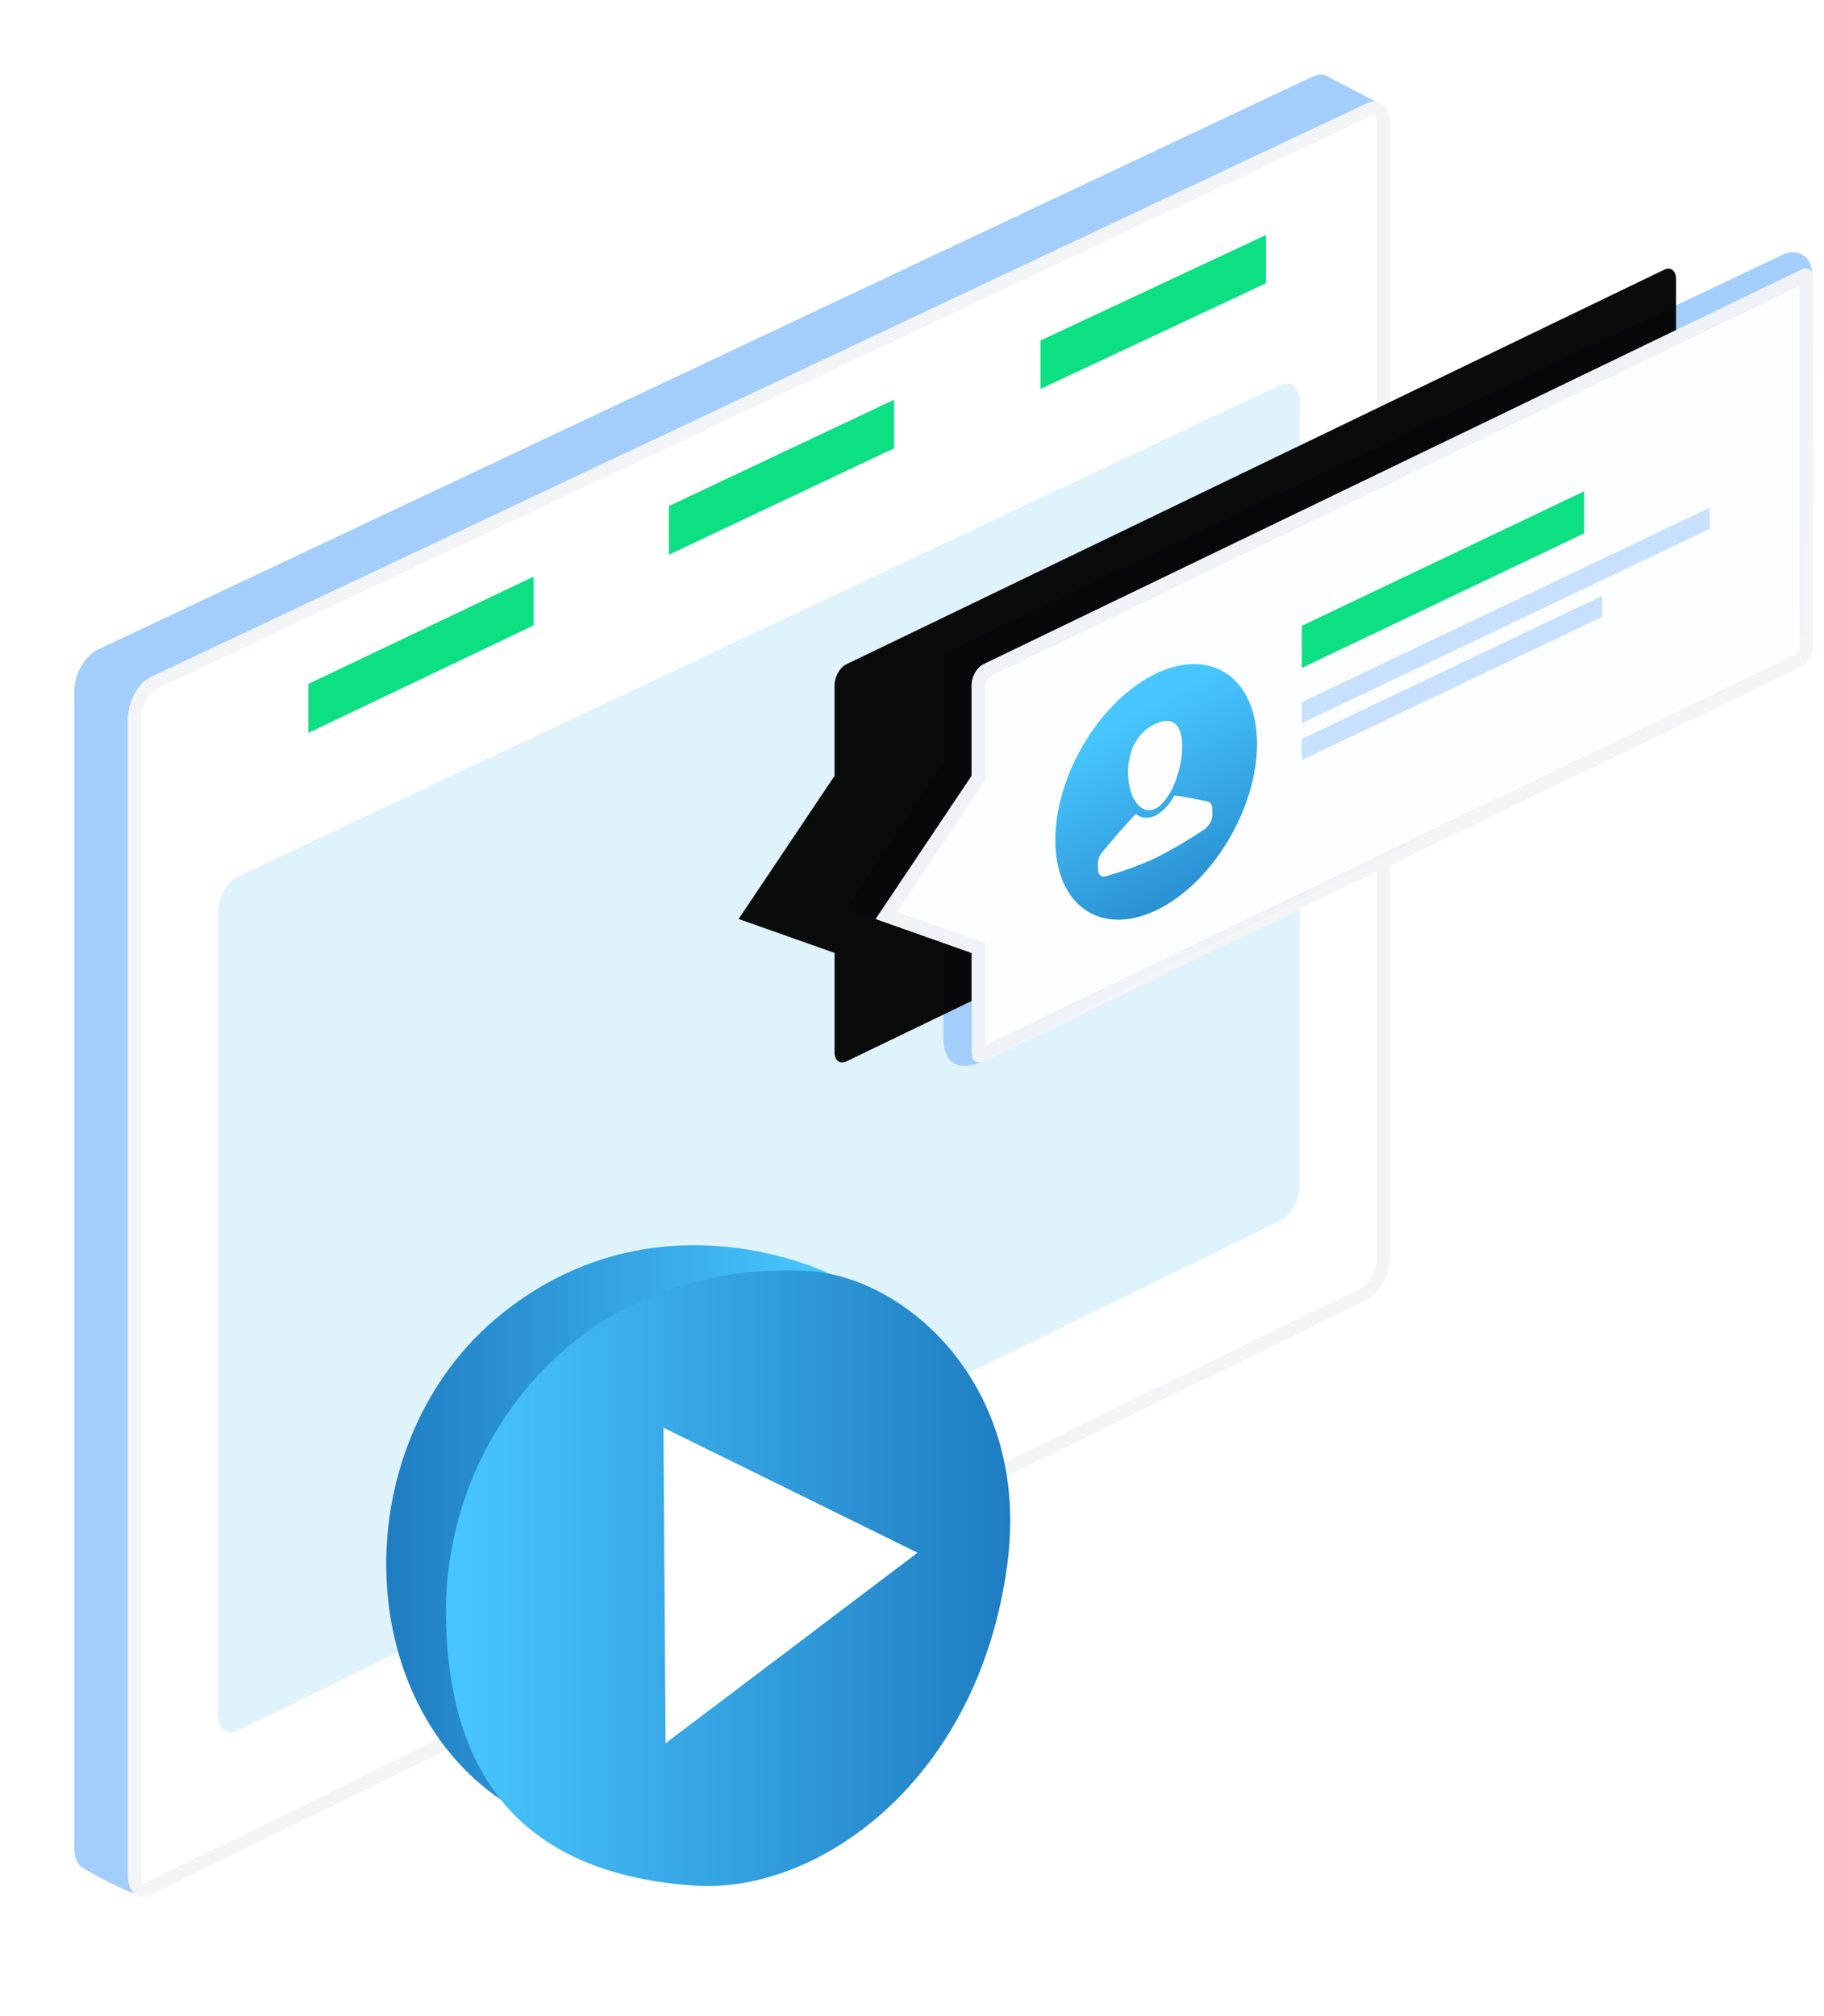
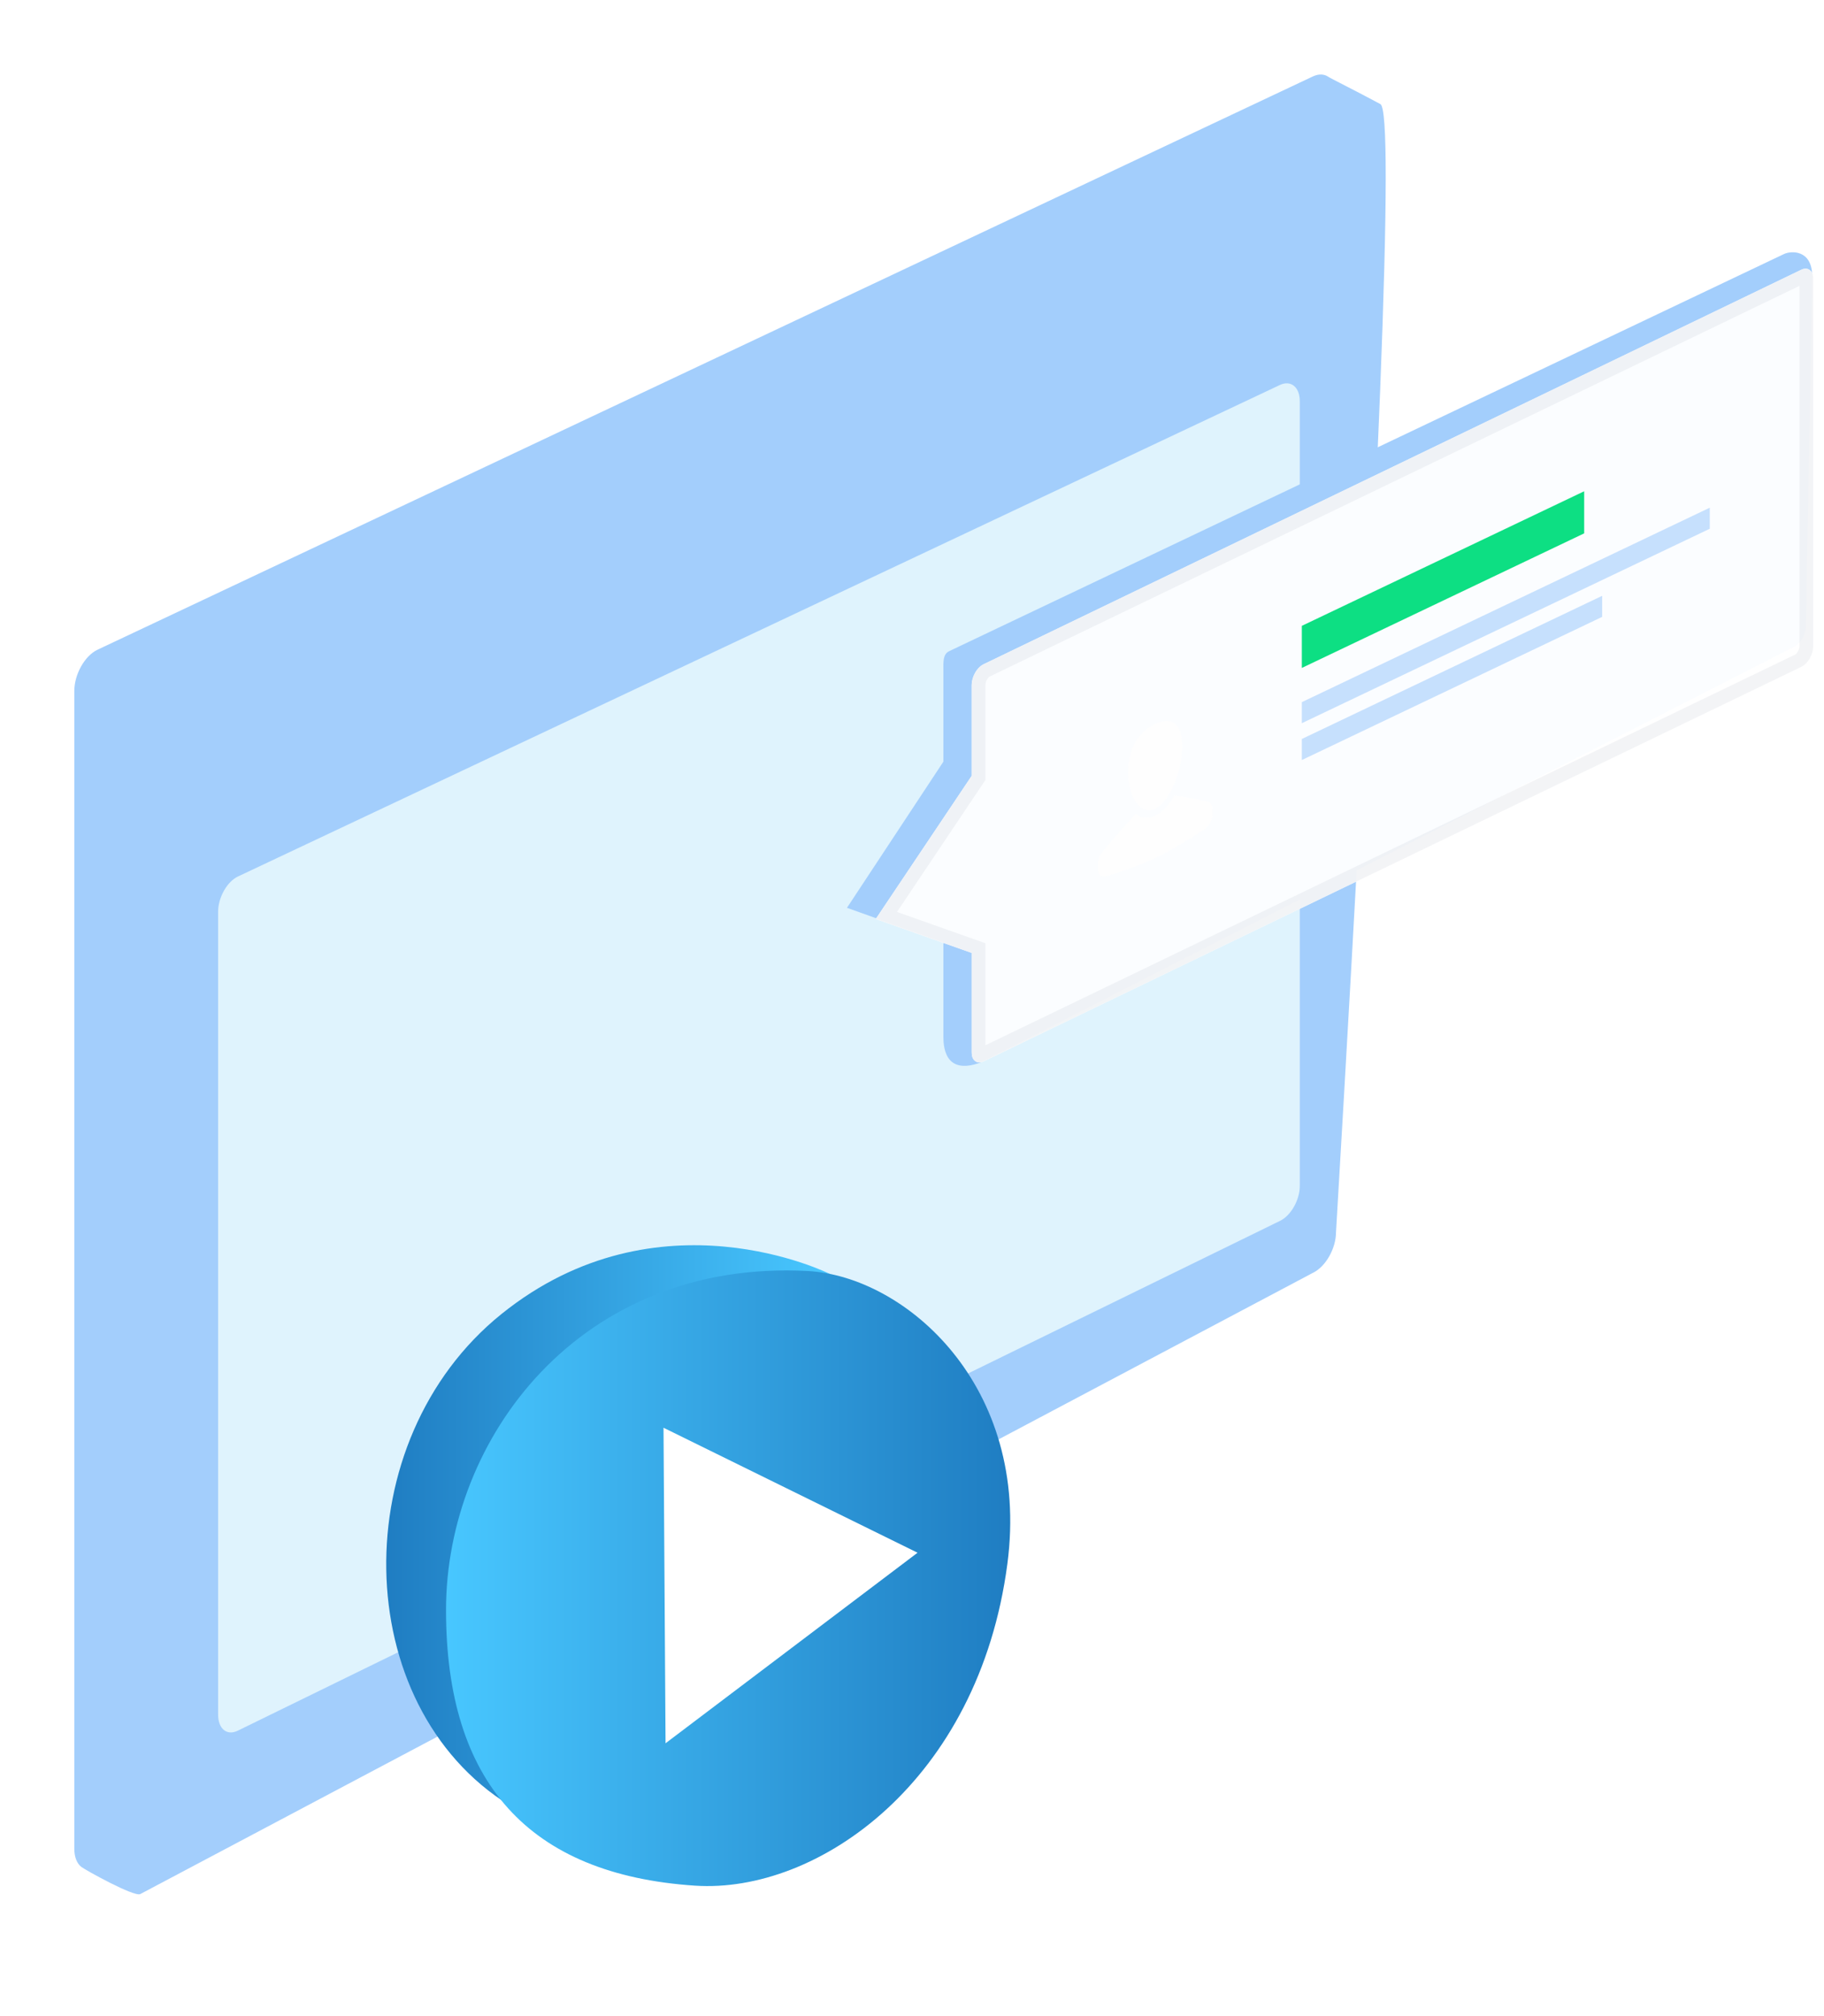
<svg xmlns="http://www.w3.org/2000/svg" version="1.1" id="Layer_1" x="0px" y="0px" width="133px" height="147px" viewBox="0 0 133 147" enable-background="new 0 0 133 147" xml:space="preserve">
  <filter width="158.5%" height="169.1%" id="c" filterUnits="objectBoundingBox" y="-34.6%" x="-43.9%">
    <feOffset result="shadowOffsetOuter1" dx="-10" in="SourceAlpha" />
    <feGaussianBlur result="shadowBlurOuter1" in="shadowOffsetOuter1" stdDeviation="5" />
    <feComposite result="shadowBlurOuter1" operator="out" in2="SourceAlpha" in="shadowBlurOuter1" />
    <feColorMatrix values="0 0 0 0 0.035 0 0 0 0 0.506 0 0 0 0 0.745 0 0 0 0.2 0" in="shadowBlurOuter1">
		</feColorMatrix>
  </filter>
  <filter width="119.6%" height="114.2%" id="a" filterUnits="objectBoundingBox" y="-8.6%" x="-13.9%">
    <feOffset result="shadowOffsetOuter1" dx="-4" in="SourceAlpha" dy="-2" />
    <feGaussianBlur result="shadowBlurOuter1" in="shadowOffsetOuter1" stdDeviation="2.5" />
    <feColorMatrix result="shadowMatrixOuter1" values="0 0 0 0 0.004 0 0 0 0 0.278 0 0 0 0 0.6 0 0 0 0.133 0" in="shadowBlurOuter1">
		</feColorMatrix>
    <feMerge>
      <feMergeNode in="shadowMatrixOuter1" />
      <feMergeNode in="SourceGraphic" />
    </feMerge>
  </filter>
  <g transform="translate(9 7)" filter="url(#a)">
    <path fill="#A3CEFC" d="M2.1,42.378L90.735,0.571c0.432-0.201,0.826-0.175,1.124,0.03c0.18,0.125,2.055,1.048,3.795,1.99   c1.049,0.568-0.03,27.981-3.236,82.24c0,1.195-0.753,2.526-1.683,2.974L5.23,133.101c-0.452,0.224-3.991-1.746-4.293-1.975   c-0.32-0.243-0.519-0.708-0.519-1.333V45.386C0.418,44.17,1.172,42.823,2.1,42.378L2.1,42.378z" />
    <g>
-       <path id="b_1_" fill="#FFFFFF" d="M6.022,44.355L94.657,2.547c0.93-0.431,1.683,0.187,1.683,1.38v82.881    c0,1.195-0.754,2.526-1.683,2.974L6.022,133.137c-0.93,0.461-1.683-0.15-1.683-1.367V47.363C4.339,46.147,5.092,44.8,6.022,44.355    z" />
-     </g>
-     <path fill="none" stroke="#F3F4F6" stroke-width="0.96" d="M6.228,44.789c-0.753,0.36-1.41,1.534-1.41,2.574v84.407   c0,0.89,0.412,1.224,0.993,0.936l88.637-43.357c0.756-0.364,1.412-1.523,1.412-2.54V3.927c0-0.87-0.42-1.215-0.999-0.946   L6.228,44.789z" />
+       </g>
    <path fill="#DFF3FD" d="M12.345,58.91l75.988-35.843c0.797-0.37,1.443,0.16,1.443,1.183v57.218c0,1.023-0.646,2.164-1.443,2.549   l-75.988,37.168c-0.796,0.396-1.442-0.129-1.442-1.171V61.488C10.903,60.445,11.549,59.291,12.345,58.91L12.345,58.91z" />
-     <path fill="#0DDF83" d="M17.482,44.867l16.428-7.826V40.6l-16.428,7.838V44.867z M43.768,31.9l16.428-7.756v3.54L43.768,35.45V31.9   z M70.875,19.824l16.429-7.688v3.52l-16.429,7.7V19.824z" />
  </g>
  <path fill="#A3CEFC" d="M69.208,47.48l60.883-28.962c0.528-0.246,2.039-0.312,2.047,1.61l-0.453,25.52  c0,0.606-0.385,1.284-0.86,1.513L71.5,77.47c-2.71,0.995-2.71-1.328-2.71-1.934v-6.832l-7.032-2.513l7.032-10.658v-6.62  C68.79,48.307,68.732,47.708,69.208,47.48L69.208,47.48z" />
  <g transform="translate(61.62 17.951)" opacity="0.96">
    <g filter="url(#c)">
-       <path id="d_2_" d="M10.093,30.485l59.64-28.772c0.476-0.23,0.86,0.077,0.86,0.683v26.759c0,0.606-0.384,1.284-0.86,1.513    L10.093,59.44c-0.475,0.23-0.86-0.077-0.86-0.683v-7.228l-6.995-2.475l6.994-10.436v-6.62c0-0.606,0.386-1.283,0.86-1.513H10.093z    " />
-     </g>
+       </g>
    <g>
      <path id="d_1_" fill="#FFFFFF" d="M10.093,30.485l59.64-28.772c0.476-0.23,0.86,0.077,0.86,0.683v26.759    c0,0.606-0.384,1.284-0.86,1.513L10.093,59.44c-0.475,0.23-0.86-0.077-0.86-0.683v-7.228l-6.995-2.475l6.994-10.436v-6.62    c0-0.606,0.386-1.283,0.86-1.513H10.093z" />
    </g>
    <path fill="none" stroke="#F3F4F6" d="M3.012,48.798l6.72,2.378v7.581c0,0.265,0.03,0.288,0.143,0.233l59.641-28.773   c0.294-0.141,0.578-0.64,0.578-1.062V2.396c0-0.265-0.03-0.288-0.143-0.233L10.31,30.936c-0.294,0.142-0.578,0.64-0.578,1.062   v6.772C9.732,38.77,3.012,48.798,3.012,48.798z" />
  </g>
  <path fill="#0DDF83" d="M94.925,45.632l20.588-9.813v3.069l-20.588,9.813V45.632z" />
  <path fill="#C6E0FD" d="M94.925,51.195l29.746-14.178v1.535L94.925,52.73V51.195z M94.925,53.881l21.899-10.438v1.535L94.925,55.416  V53.881z" />
  <linearGradient id="SVGID_1_" gradientUnits="userSpaceOnUse" x1="70.472" y1="81.824" x2="70.887" y2="80.858" gradientTransform="matrix(14.705 0 0 -18.639 -953.978 1577.021)">
    <stop offset="0" style="stop-color:#48C7FF" />
    <stop offset="1" style="stop-color:#1F7DC2" />
  </linearGradient>
-   <path fill="url(#SVGID_1_)" d="M84.305,66.372c4.06-1.935,7.352-7.37,7.352-12.137c0-4.768-3.291-7.064-7.352-5.129  c-4.062,1.936-7.353,7.37-7.353,12.138S80.244,68.308,84.305,66.372z" />
  <path fill="#FEFEFE" d="M84.227,58.969c1.033-0.493,1.974-2.66,1.974-4.546c0-1.637-0.72-2.233-1.974-1.635  c-1.255,0.598-1.974,1.88-1.974,3.517C82.253,58.191,83.193,59.461,84.227,58.969z" />
  <path fill="#FEFEFE" d="M88.077,58.452c-0.562-0.13-1.74-0.389-2.45-0.444c-0.349,0.655-0.857,1.191-1.4,1.476  c-0.544,0.233-1.054,0.18-1.403-0.144c-0.714,0.733-1.89,2.117-2.45,2.784c-0.193,0.227-0.304,0.512-0.314,0.81v0.46  c0,0.379,0.233,0.59,0.551,0.5c1.237-0.348,2.446-0.789,3.616-1.32c1.249-0.631,2.457-1.342,3.616-2.127  c0.318-0.213,0.552-0.647,0.551-1.026v-0.459C88.394,58.692,88.274,58.498,88.077,58.452z" />
  <g>
    <linearGradient id="SVGID_2_" gradientUnits="userSpaceOnUse" x1="28.162" y1="111.215" x2="60.531" y2="111.215">
      <stop offset="0" style="stop-color:#1F7DC2" />
      <stop offset="1" style="stop-color:#48C7FF" />
    </linearGradient>
    <path fill="url(#SVGID_2_)" d="M60.531,92.896c0,0-12.519-6.304-23.966,2.913s-11.15,28.543,0.595,35.828   c-3.536-5.002-9.286-20.044,4.163-33.003C41.322,98.634,49.976,91.41,60.531,92.896z" />
    <linearGradient id="SVGID_3_" gradientUnits="userSpaceOnUse" x1="32.521" y1="115.075" x2="73.663" y2="115.075">
      <stop offset="0" style="stop-color:#48C7FF" />
      <stop offset="1" style="stop-color:#1F7DC2" />
    </linearGradient>
    <path fill="url(#SVGID_3_)" d="M73.453,114.034c-2.091,15.835-13.818,24.051-22.781,23.454c-12.142-0.809-18.15-7.552-18.15-20.092   s9.784-25.596,26.367-24.723C65.983,93.046,75.173,101.007,73.453,114.034z" />
    <polygon fill="#FFFFFF" points="48.381,104.1 66.905,113.213 48.53,127.106  " />
  </g>
</svg>